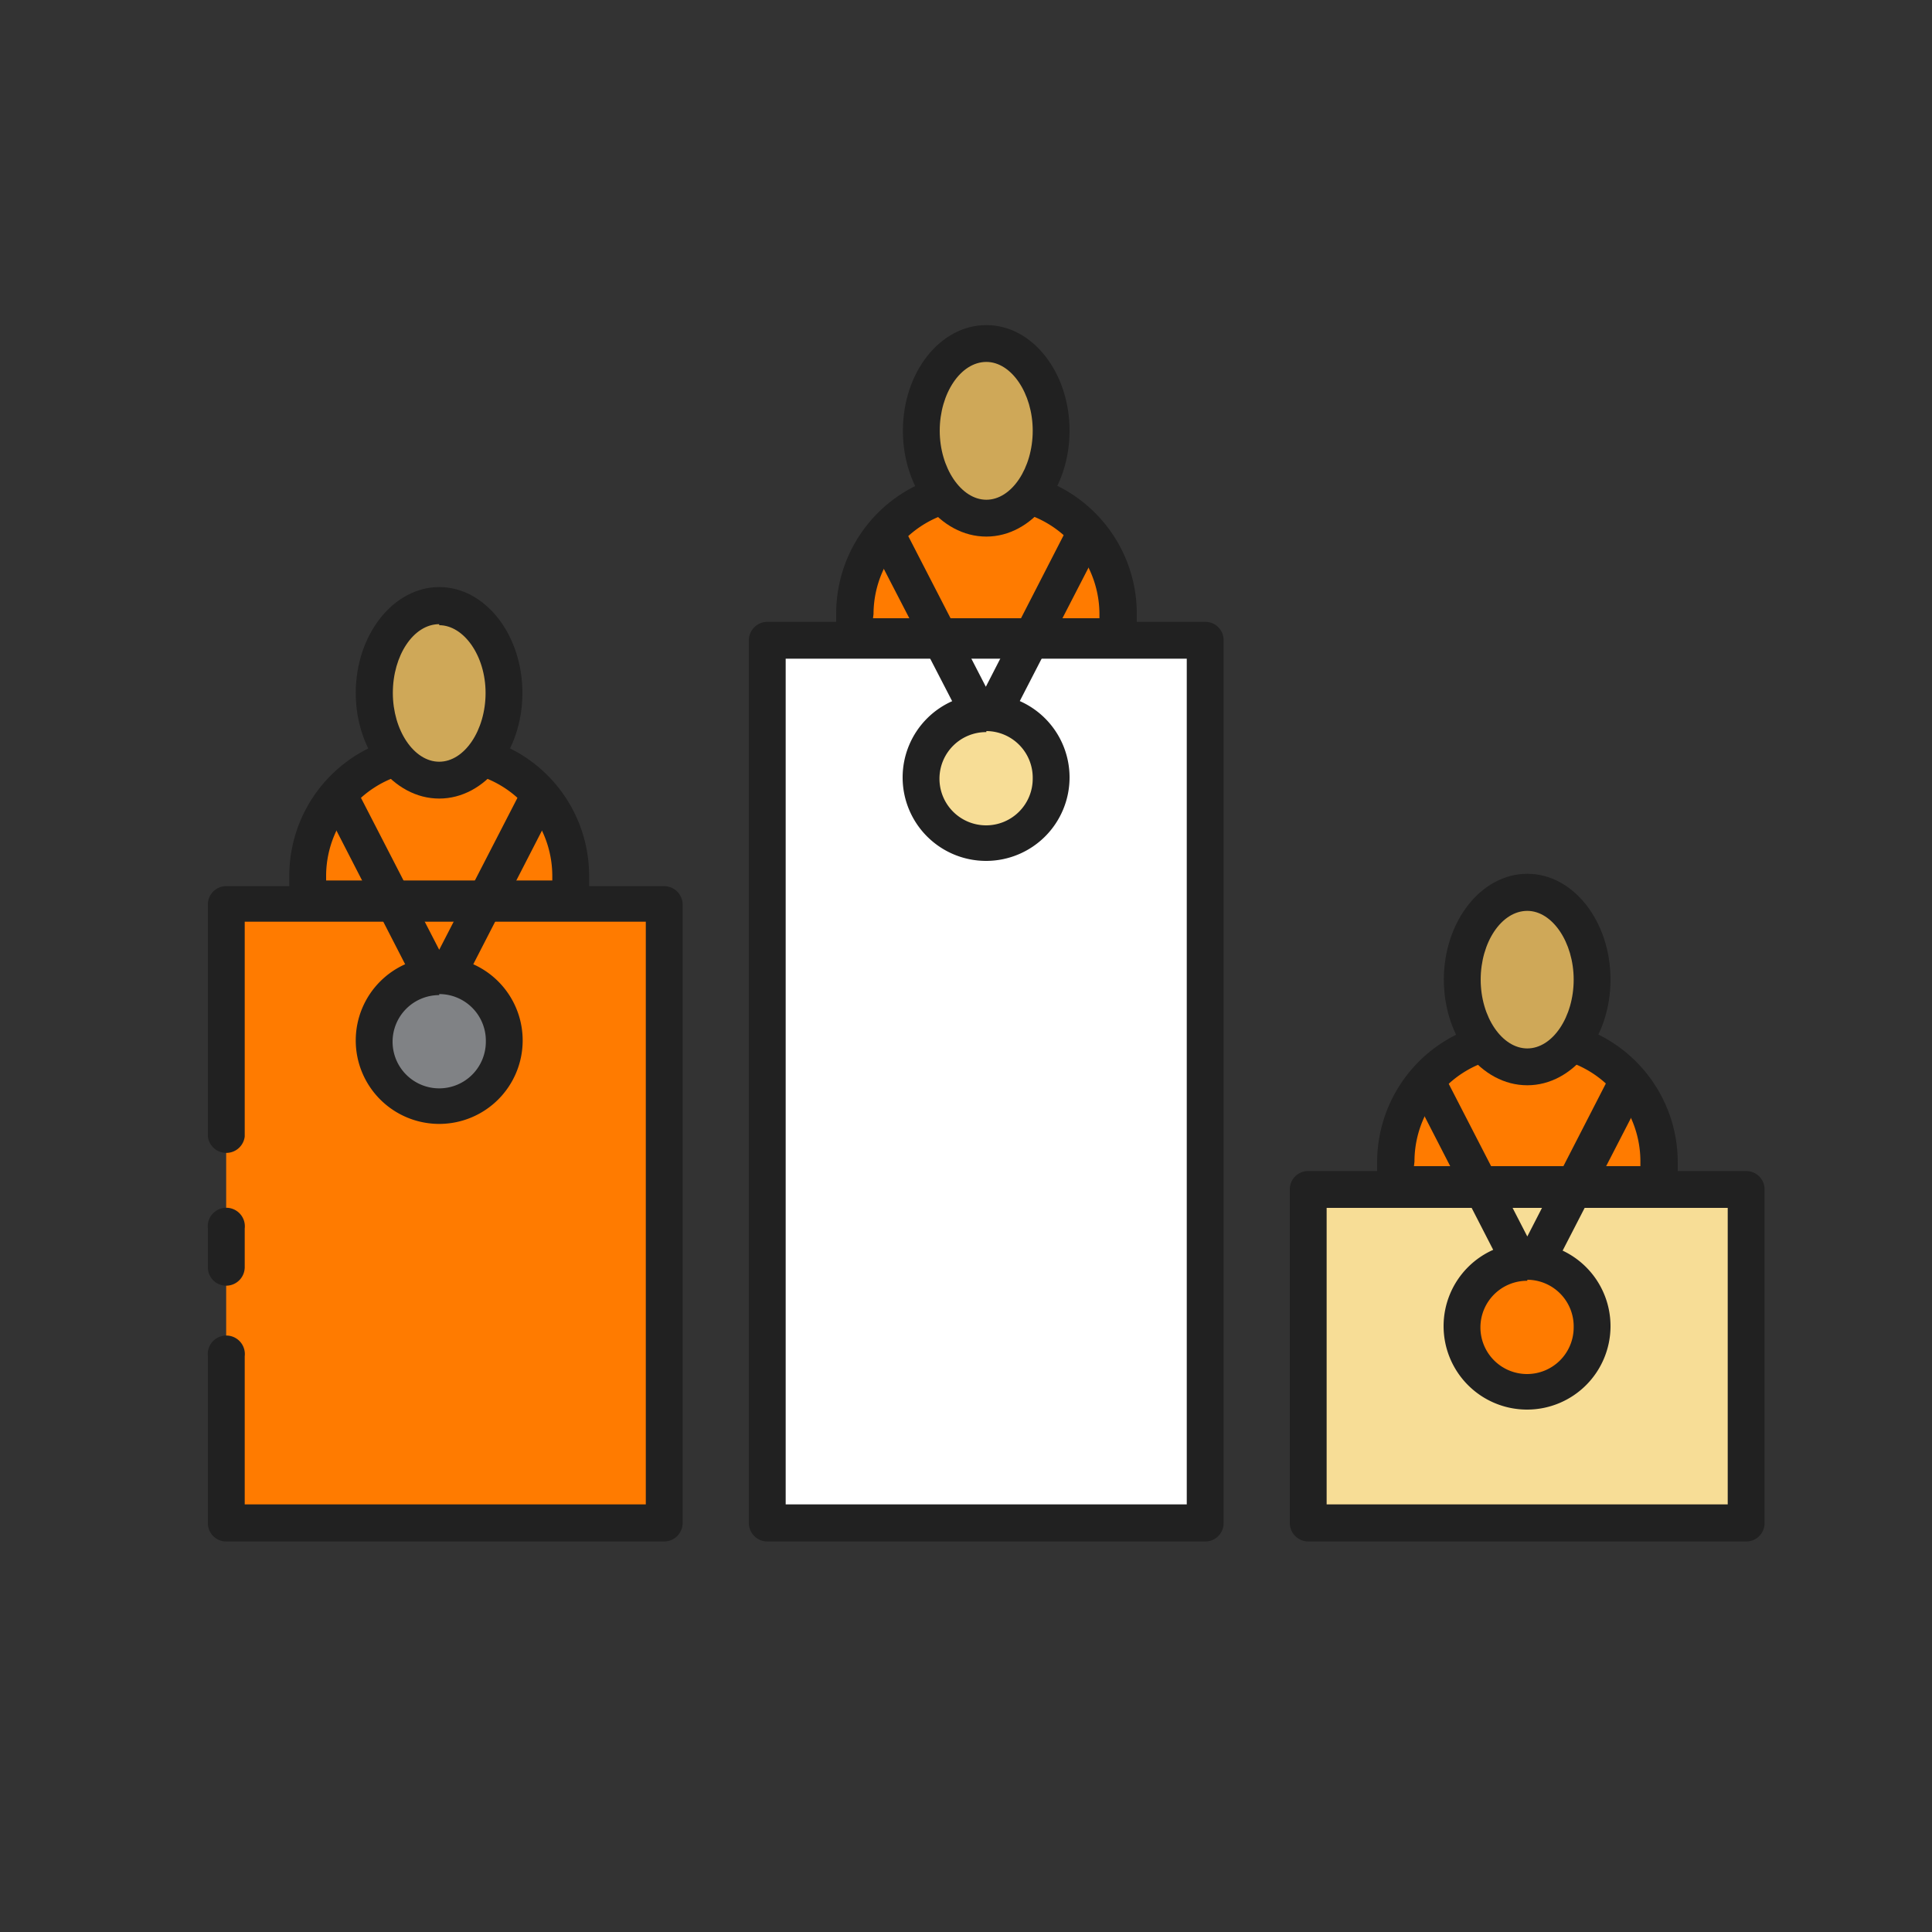
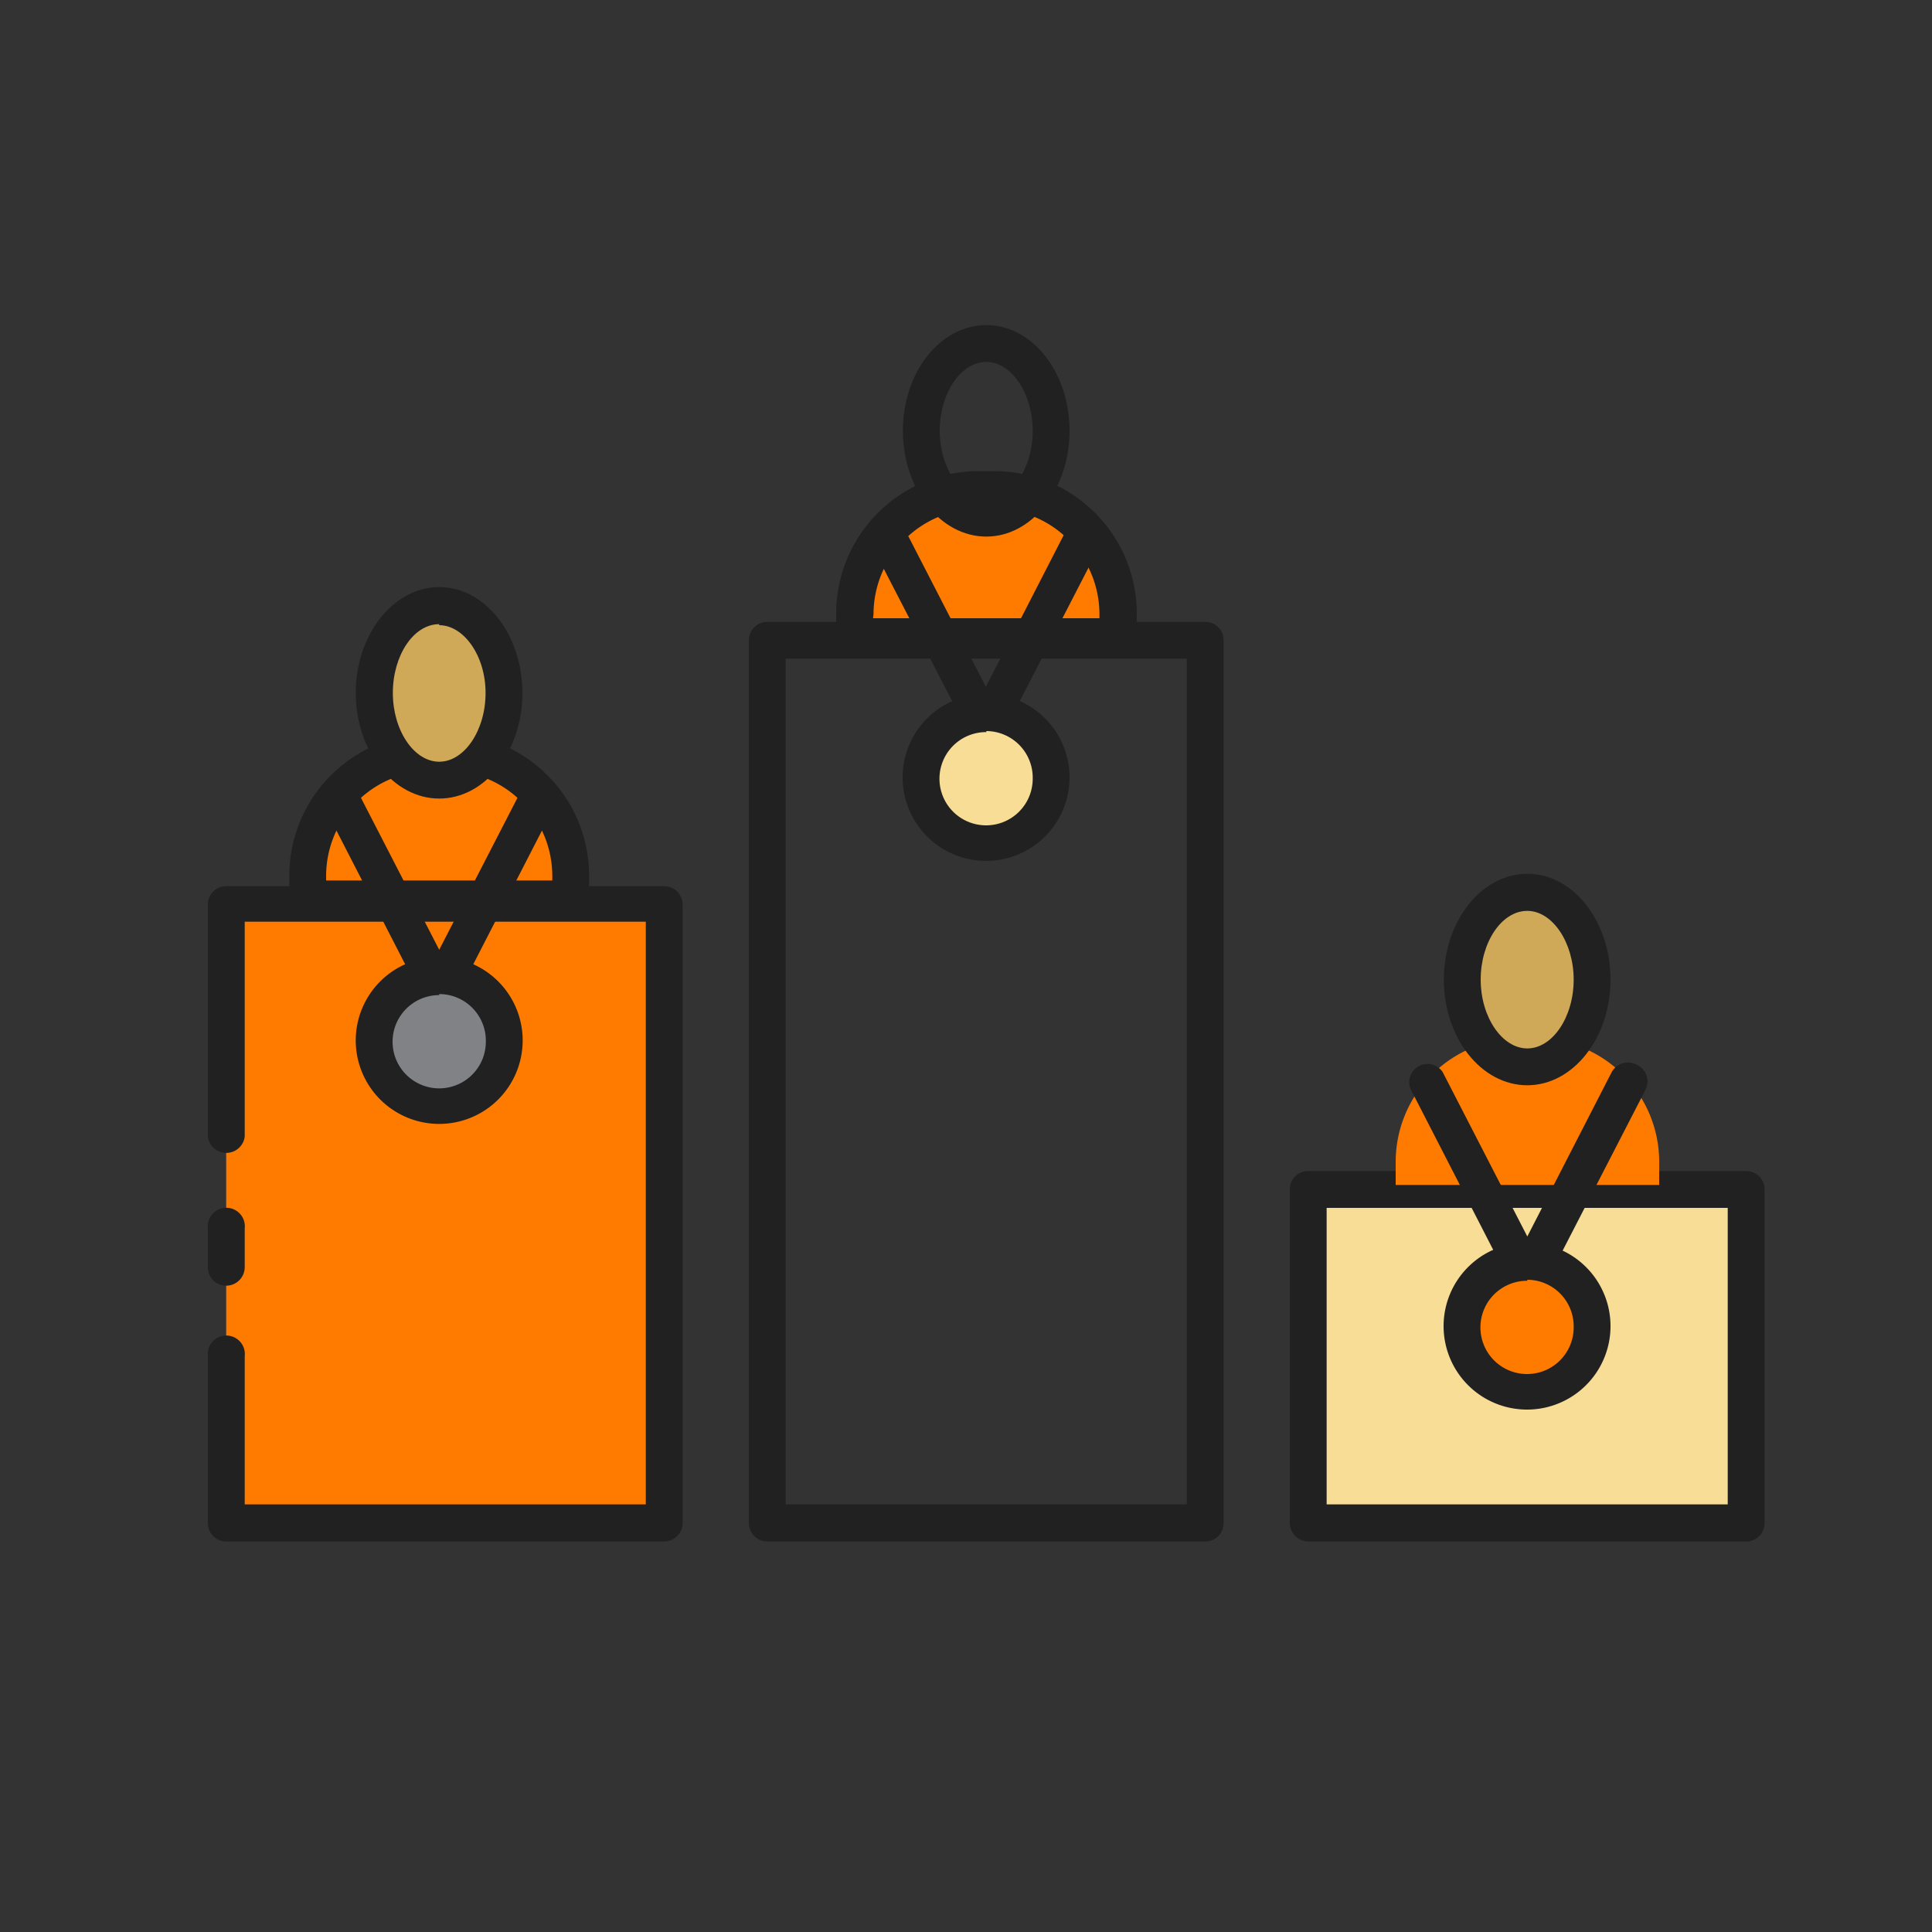
<svg xmlns="http://www.w3.org/2000/svg" id="Слой_9" data-name="Слой 9" viewBox="0 0 75 75">
  <rect x="0" y="0" width="75" height="75" fill="#333333" stroke="none" />
  <polyline points="8.78 44.12 8.78 35.07 25.78 35.07 25.78 59.12 8.78 59.12 8.78 52.65" style="fill:#ff7b00" />
  <path d="M25.78,59.84h-17a.71.71,0,0,1-.71-.72V52.65a.72.72,0,1,1,1.43,0V58.4H25.07V35.78H9.5v8.34a.72.72,0,0,1-1.43,0v-9a.71.71,0,0,1,.71-.72h17a.72.72,0,0,1,.72.72v24A.72.72,0,0,1,25.78,59.84Z" style="fill:#212121" />
  <rect x="50.79" y="46.17" width="17" height="12.95" style="fill:#f7dd96" />
  <path d="M67.79,59.84h-17a.72.72,0,0,1-.72-.72V46.17a.71.71,0,0,1,.72-.71h17a.71.71,0,0,1,.71.71V59.12A.71.71,0,0,1,67.79,59.84ZM51.5,58.4H67.07V46.89H51.5Z" style="fill:#212121" />
-   <rect x="29.79" y="24.86" width="17" height="34.27" style="fill:#fff" />
  <path d="M46.79,59.84h-17a.72.72,0,0,1-.72-.72V24.86a.72.72,0,0,1,.72-.72h17a.71.71,0,0,1,.71.72V59.12A.71.71,0,0,1,46.79,59.84ZM30.5,58.4H46.07V25.57H30.5Z" style="fill:#212121" />
  <path d="M8.78,49.91a.71.71,0,0,1-.71-.72v-1.5a.72.72,0,1,1,1.43,0v1.5A.72.72,0,0,1,8.78,49.91Z" style="fill:#212121" />
  <path d="M16.75,29.22h.61a4.8,4.8,0,0,1,4.8,4.8v.87a0,0,0,0,1,0,0H11.94a0,0,0,0,1,0,0V34A4.8,4.8,0,0,1,16.75,29.22Z" style="fill:#ff7b00" />
  <path d="M22.16,35.61H11.94a.71.71,0,0,1-.71-.72V34a5.52,5.52,0,0,1,5.52-5.52h.6A5.52,5.52,0,0,1,22.87,34v.87A.71.71,0,0,1,22.16,35.61Zm-9.5-1.43h8.78V34a4.09,4.09,0,0,0-4.09-4.08h-.6A4.09,4.09,0,0,0,12.66,34Z" style="fill:#212121" />
  <ellipse cx="17.05" cy="26.94" rx="2.52" ry="3.39" style="fill:#cfa858" />
  <path d="M17.05,31c-1.78,0-3.24-1.84-3.24-4.1s1.46-4.11,3.24-4.11,3.23,1.84,3.23,4.11S18.83,31,17.05,31Zm0-6.77c-1,0-1.8,1.22-1.8,2.67s.82,2.67,1.8,2.67,1.8-1.22,1.8-2.67S18,24.27,17.05,24.27Z" style="fill:#212121" />
  <path d="M17.05,39.15h0a.71.71,0,0,1-.64-.39l-3.9-7.59a.71.71,0,0,1,1.27-.65l3.27,6.35,3.27-6.35a.71.71,0,0,1,1.27.65l-3.9,7.59A.73.73,0,0,1,17.05,39.15Z" style="fill:#212121" />
  <circle cx="17.05" cy="40.4" r="2.52" style="fill:#808285" />
  <path d="M17.05,43.63a3.24,3.24,0,1,1,3.24-3.23A3.24,3.24,0,0,1,17.05,43.63Zm0-5a1.81,1.81,0,1,0,1.81,1.81A1.81,1.81,0,0,0,17.05,38.59Z" style="fill:#212121" />
  <path d="M38,19h.61a4.8,4.8,0,0,1,4.8,4.8v.87a0,0,0,0,1,0,0H33.18a0,0,0,0,1,0,0v-.87A4.8,4.8,0,0,1,38,19Z" style="fill:#ff7b00" />
  <path d="M43.39,25.4H33.18a.72.72,0,0,1-.72-.72v-.87A5.53,5.53,0,0,1,38,18.29h.61a5.53,5.53,0,0,1,5.52,5.52v.87A.72.72,0,0,1,43.39,25.4ZM33.89,24h8.79v-.16a4.1,4.1,0,0,0-4.09-4.09H38a4.1,4.1,0,0,0-4.09,4.09Z" style="fill:#212121" />
-   <ellipse cx="38.29" cy="16.73" rx="2.52" ry="3.39" style="fill:#cfa858" />
  <path d="M38.29,20.83c-1.79,0-3.24-1.84-3.24-4.11s1.45-4.1,3.24-4.1,3.23,1.84,3.23,4.1S40.07,20.83,38.29,20.83Zm0-6.78c-1,0-1.81,1.23-1.81,2.67s.83,2.68,1.81,2.68,1.8-1.23,1.8-2.68S39.26,14.05,38.29,14.05Z" style="fill:#212121" />
  <path d="M38.29,28.94h0a.71.71,0,0,1-.64-.39L33.75,21A.71.71,0,0,1,35,20.31l3.27,6.35,3.26-6.35a.72.72,0,0,1,1.28.65l-3.91,7.59A.71.71,0,0,1,38.29,28.94Z" style="fill:#212121" />
  <circle cx="38.29" cy="30.18" r="2.52" style="fill:#f7dd96" />
  <path d="M38.29,33.42a3.24,3.24,0,1,1,3.23-3.24A3.24,3.24,0,0,1,38.29,33.42Zm0-5a1.81,1.81,0,1,0,1.8,1.8A1.81,1.81,0,0,0,38.29,28.38Z" style="fill:#212121" />
  <path d="M59,40.31h.61a4.8,4.8,0,0,1,4.8,4.8V46a0,0,0,0,1,0,0H54.18a0,0,0,0,1,0,0v-.87A4.8,4.8,0,0,1,59,40.31Z" style="fill:#ff7b00" />
-   <path d="M64.39,46.7H54.18a.71.71,0,0,1-.72-.71v-.87A5.53,5.53,0,0,1,59,39.59h.61a5.53,5.53,0,0,1,5.52,5.53V46A.71.71,0,0,1,64.39,46.7Zm-9.5-1.43h8.79v-.15A4.09,4.09,0,0,0,59.59,41H59a4.09,4.09,0,0,0-4.09,4.09Z" style="fill:#212121" />
  <ellipse cx="59.29" cy="38.03" rx="2.52" ry="3.39" style="fill:#cfa858" />
  <path d="M59.29,42.13c-1.79,0-3.24-1.84-3.24-4.1s1.45-4.11,3.24-4.11,3.23,1.85,3.23,4.11S61.07,42.13,59.29,42.13Zm0-6.77c-1,0-1.81,1.22-1.81,2.67s.83,2.67,1.81,2.67,1.8-1.22,1.8-2.67S60.26,35.36,59.29,35.36Z" style="fill:#212121" />
  <path d="M59.29,50.24h0a.71.71,0,0,1-.64-.39l-3.9-7.59A.71.71,0,0,1,56,41.61L59.29,48l3.26-6.35a.72.72,0,0,1,1-.31.71.71,0,0,1,.31,1l-3.91,7.59A.71.71,0,0,1,59.29,50.24Z" style="fill:#212121" />
  <circle cx="59.29" cy="51.49" r="2.52" style="fill:#ff7b00" />
  <path d="M59.29,54.72a3.24,3.24,0,1,1,3.23-3.23A3.24,3.24,0,0,1,59.29,54.72Zm0-5a1.81,1.81,0,1,0,1.8,1.81A1.81,1.81,0,0,0,59.29,49.68Z" style="fill:#212121" />
</svg>